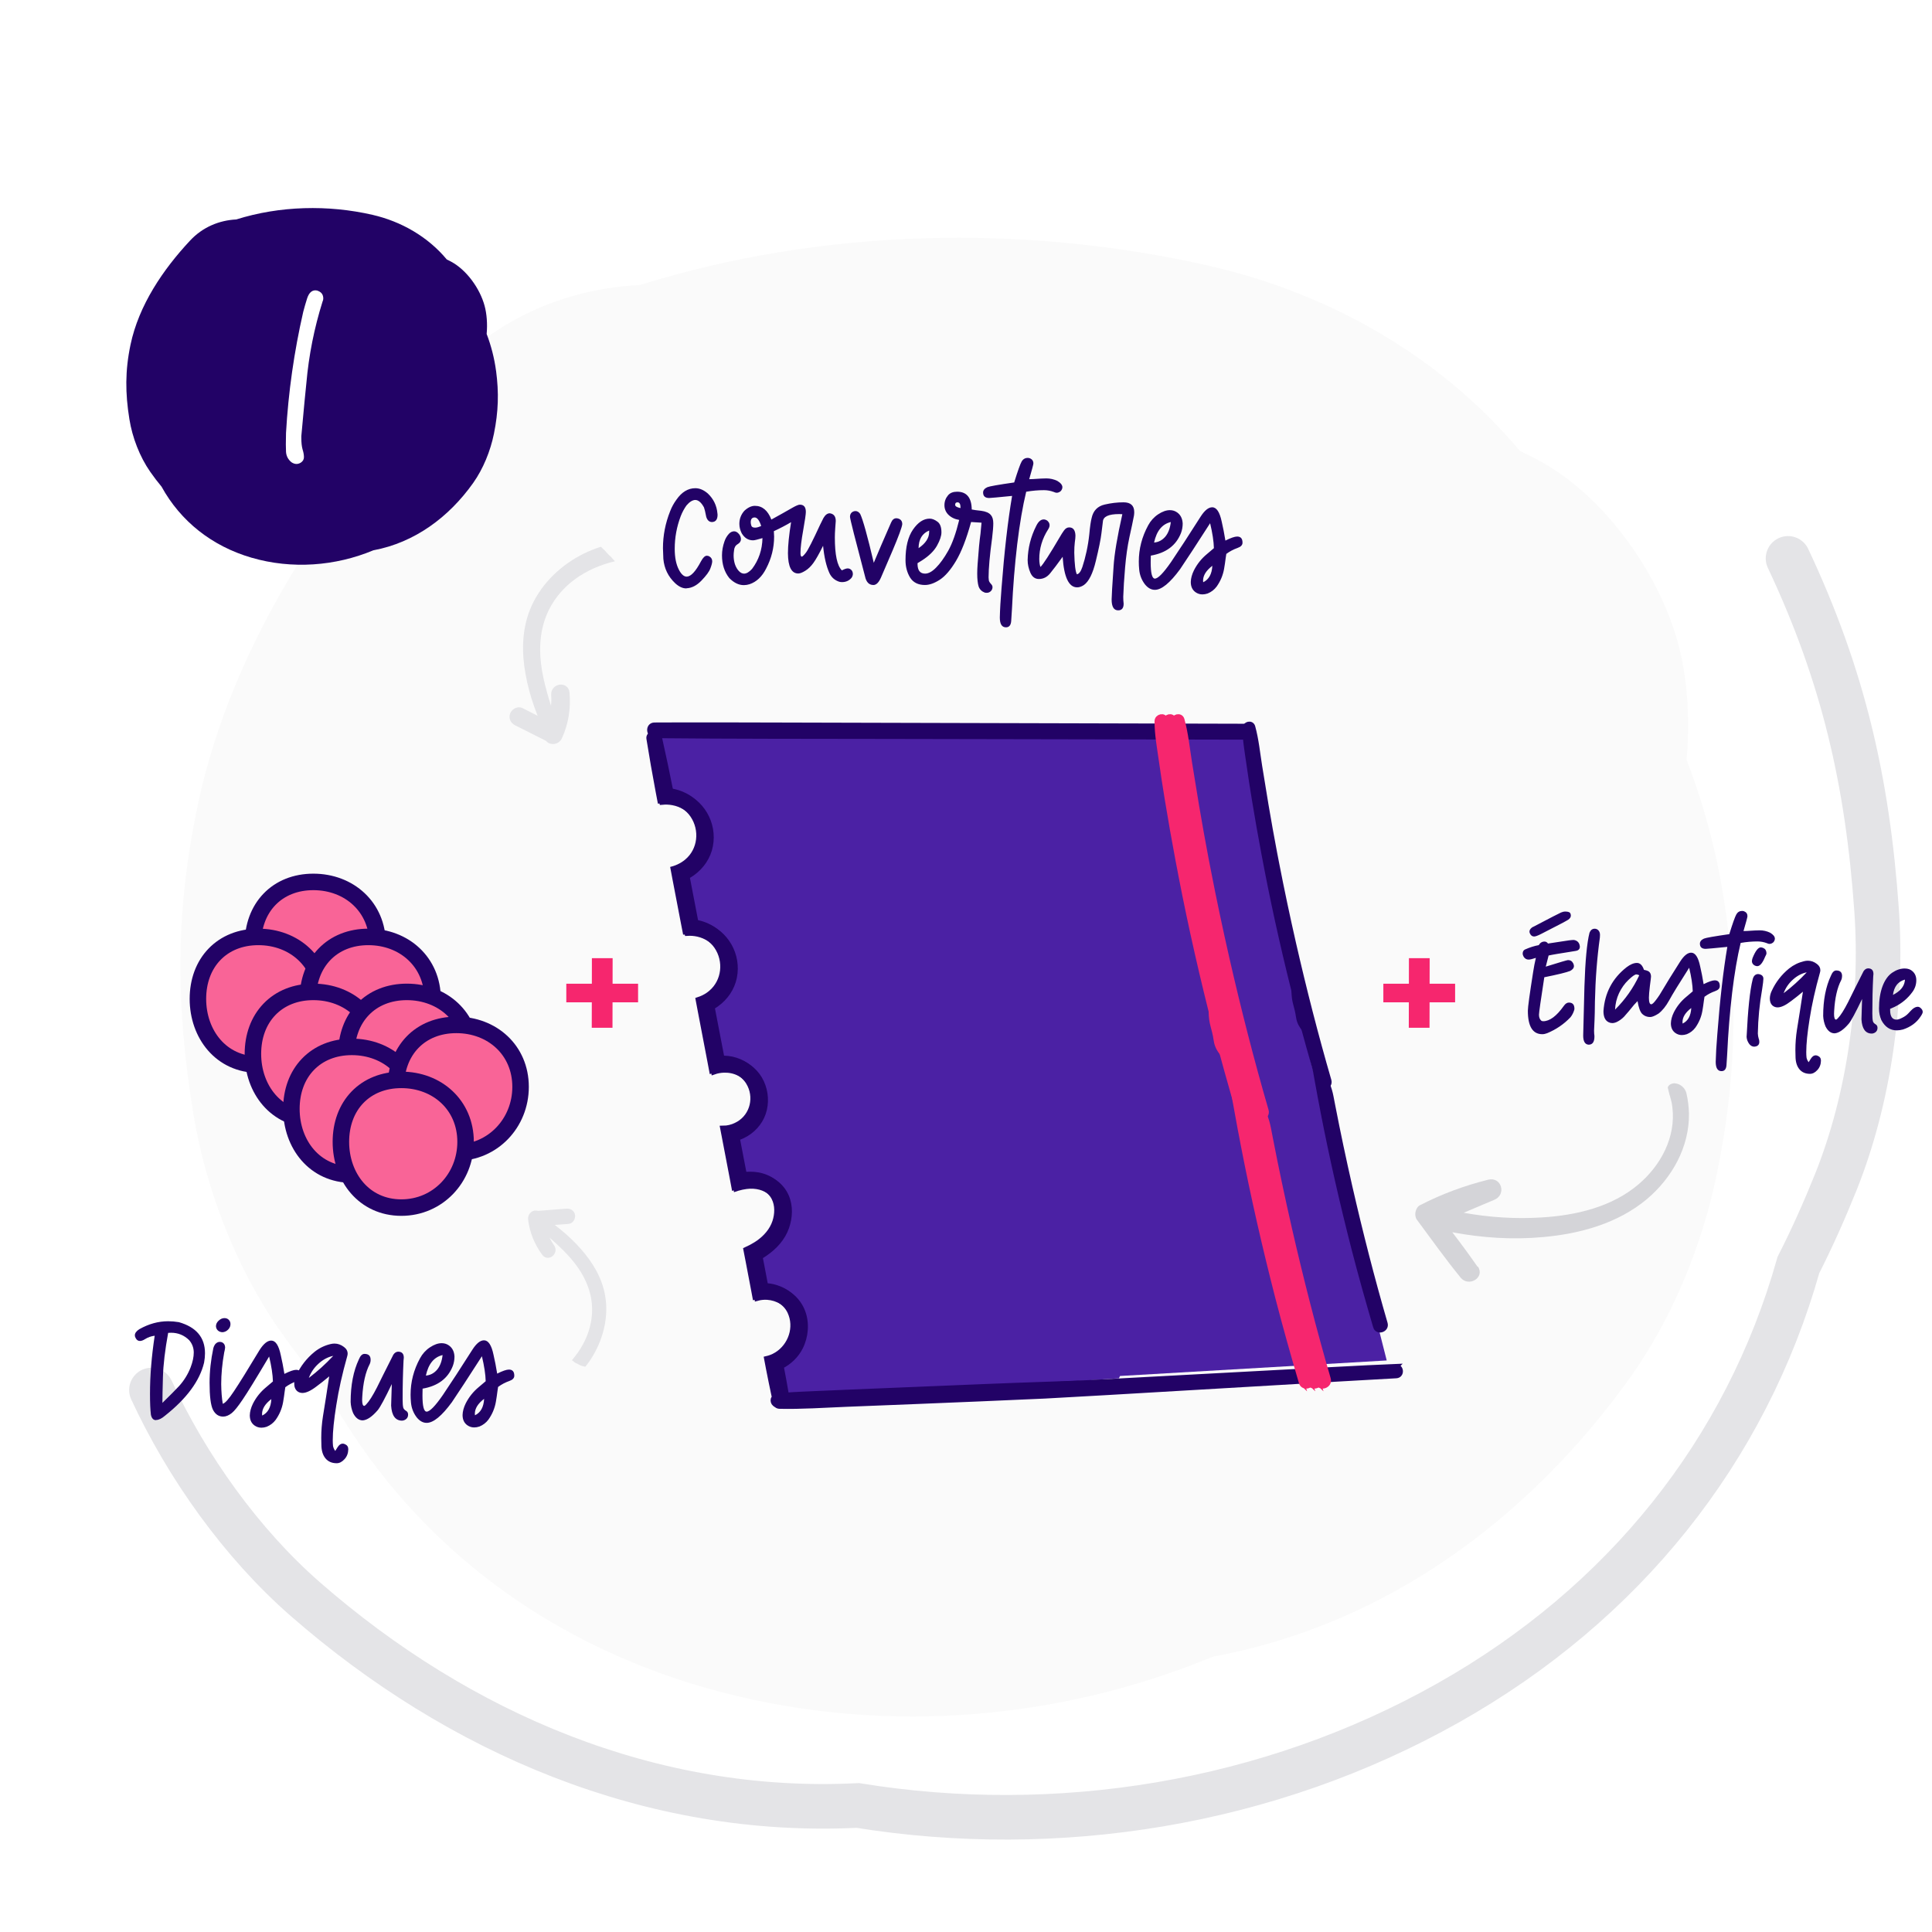
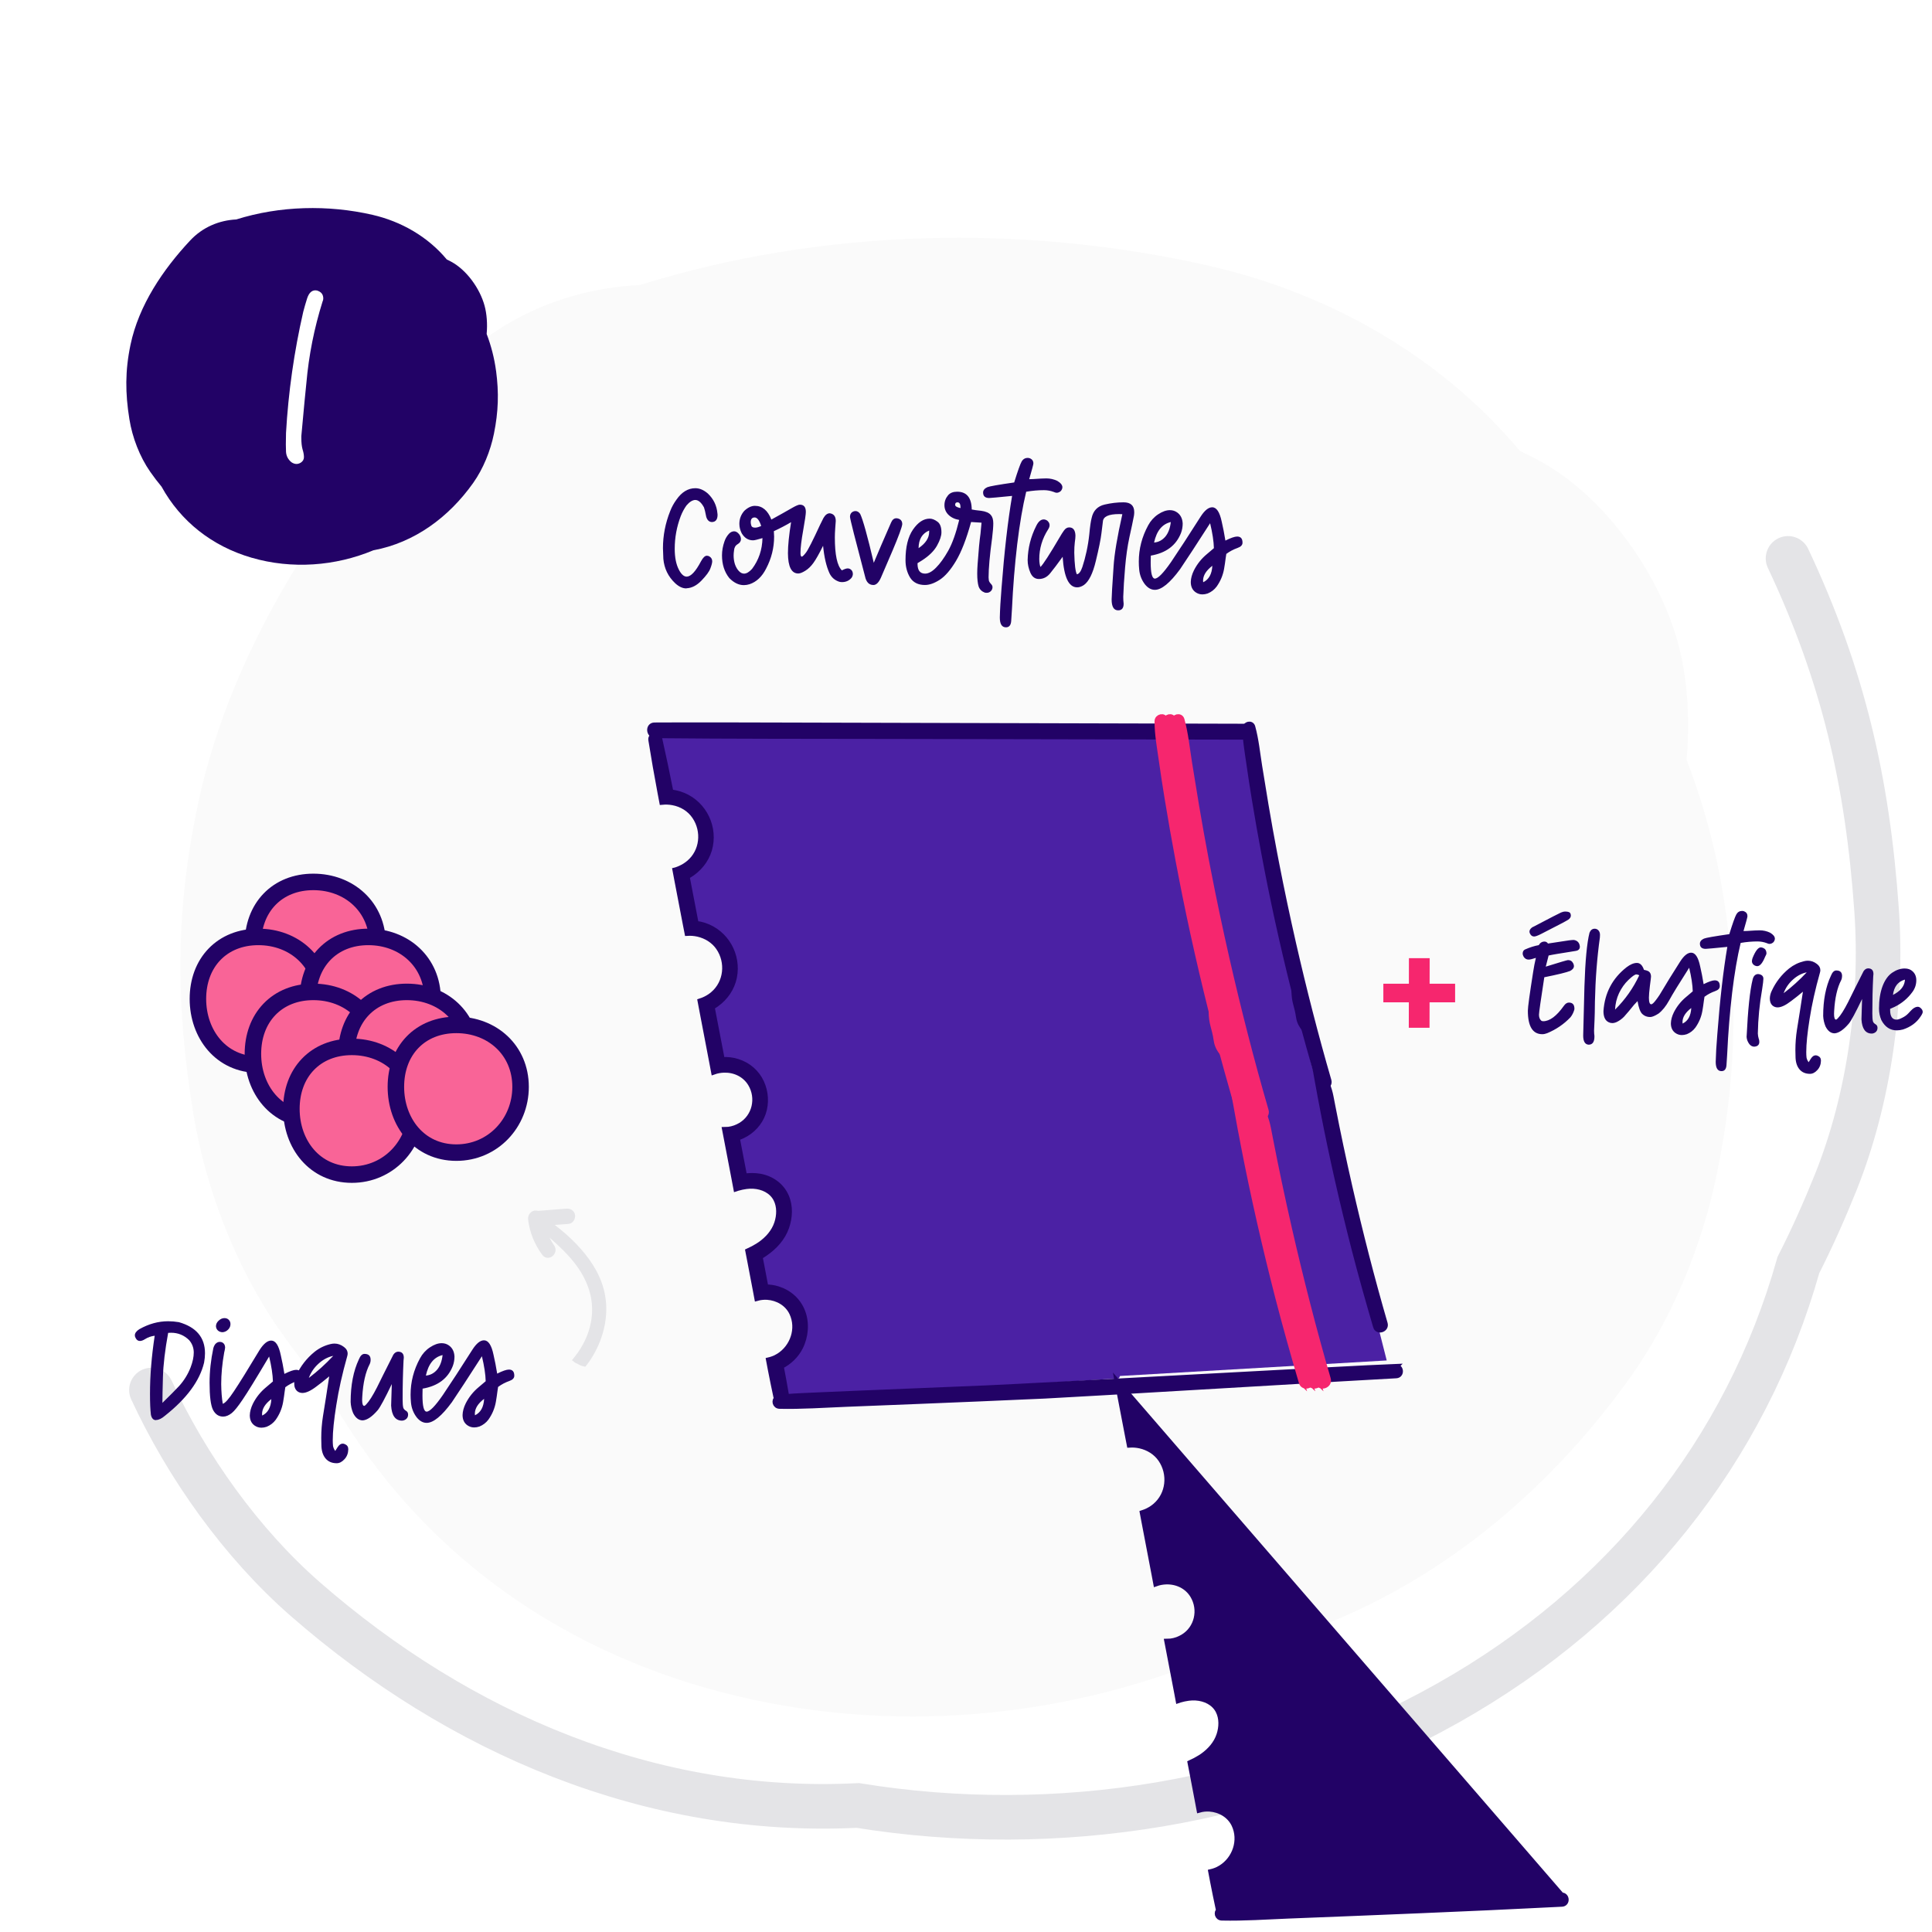
<svg xmlns="http://www.w3.org/2000/svg" width="260" viewBox="0 0 260 260" height="260" fill="none">
  <filter y="116.094" x="31.445" width="21.96" height="22.368" filterUnits="userSpaceOnUse" color-interpolation-filters="sRGB" id="a">
    <feFlood result="BackgroundImageFix" flood-opacity="0" />
    <feColorMatrix values="0 0 0 0 0 0 0 0 0 0 0 0 0 0 0 0 0 0 127 0" type="matrix" result="hardAlpha" in="SourceAlpha" />
    <feOffset dy=".74" />
    <feGaussianBlur stdDeviation=".74" />
    <feComposite operator="out" in2="hardAlpha" />
    <feColorMatrix values="0 0 0 0 0 0 0 0 0 0 0 0 0 0 0 0 0 0 0.05 0" type="matrix" />
    <feBlend result="effect1_dropShadow_1641_7532" mode="normal" in2="BackgroundImageFix" />
    <feBlend result="shape" mode="normal" in2="effect1_dropShadow_1641_7532" in="SourceGraphic" />
  </filter>
  <filter y="123.496" x="24.046" width="21.96" height="22.368" filterUnits="userSpaceOnUse" color-interpolation-filters="sRGB" id="b">
    <feFlood result="BackgroundImageFix" flood-opacity="0" />
    <feColorMatrix values="0 0 0 0 0 0 0 0 0 0 0 0 0 0 0 0 0 0 127 0" type="matrix" result="hardAlpha" in="SourceAlpha" />
    <feOffset dy=".74" />
    <feGaussianBlur stdDeviation=".74" />
    <feComposite operator="out" in2="hardAlpha" />
    <feColorMatrix values="0 0 0 0 0 0 0 0 0 0 0 0 0 0 0 0 0 0 0.05 0" type="matrix" />
    <feBlend result="effect1_dropShadow_1641_7532" mode="normal" in2="BackgroundImageFix" />
    <feBlend result="shape" mode="normal" in2="effect1_dropShadow_1641_7532" in="SourceGraphic" />
  </filter>
  <filter y="123.496" x="38.845" width="21.96" height="22.368" filterUnits="userSpaceOnUse" color-interpolation-filters="sRGB" id="c">
    <feFlood result="BackgroundImageFix" flood-opacity="0" />
    <feColorMatrix values="0 0 0 0 0 0 0 0 0 0 0 0 0 0 0 0 0 0 127 0" type="matrix" result="hardAlpha" in="SourceAlpha" />
    <feOffset dy=".74" />
    <feGaussianBlur stdDeviation=".74" />
    <feComposite operator="out" in2="hardAlpha" />
    <feColorMatrix values="0 0 0 0 0 0 0 0 0 0 0 0 0 0 0 0 0 0 0.05 0" type="matrix" />
    <feBlend result="effect1_dropShadow_1641_7532" mode="normal" in2="BackgroundImageFix" />
    <feBlend result="shape" mode="normal" in2="effect1_dropShadow_1641_7532" in="SourceGraphic" />
  </filter>
  <filter y="130.895" x="31.445" width="21.96" height="22.368" filterUnits="userSpaceOnUse" color-interpolation-filters="sRGB" id="d">
    <feFlood result="BackgroundImageFix" flood-opacity="0" />
    <feColorMatrix values="0 0 0 0 0 0 0 0 0 0 0 0 0 0 0 0 0 0 127 0" type="matrix" result="hardAlpha" in="SourceAlpha" />
    <feOffset dy=".74" />
    <feGaussianBlur stdDeviation=".74" />
    <feComposite operator="out" in2="hardAlpha" />
    <feColorMatrix values="0 0 0 0 0 0 0 0 0 0 0 0 0 0 0 0 0 0 0.05 0" type="matrix" />
    <feBlend result="effect1_dropShadow_1641_7532" mode="normal" in2="BackgroundImageFix" />
    <feBlend result="shape" mode="normal" in2="effect1_dropShadow_1641_7532" in="SourceGraphic" />
  </filter>
  <filter y="130.895" x="44.025" width="21.96" height="22.368" filterUnits="userSpaceOnUse" color-interpolation-filters="sRGB" id="e">
    <feFlood result="BackgroundImageFix" flood-opacity="0" />
    <feColorMatrix values="0 0 0 0 0 0 0 0 0 0 0 0 0 0 0 0 0 0 127 0" type="matrix" result="hardAlpha" in="SourceAlpha" />
    <feOffset dy=".74" />
    <feGaussianBlur stdDeviation=".74" />
    <feComposite operator="out" in2="hardAlpha" />
    <feColorMatrix values="0 0 0 0 0 0 0 0 0 0 0 0 0 0 0 0 0 0 0.05 0" type="matrix" />
    <feBlend result="effect1_dropShadow_1641_7532" mode="normal" in2="BackgroundImageFix" />
    <feBlend result="shape" mode="normal" in2="effect1_dropShadow_1641_7532" in="SourceGraphic" />
  </filter>
  <filter y="138.295" x="36.625" width="21.96" height="22.368" filterUnits="userSpaceOnUse" color-interpolation-filters="sRGB" id="f">
    <feFlood result="BackgroundImageFix" flood-opacity="0" />
    <feColorMatrix values="0 0 0 0 0 0 0 0 0 0 0 0 0 0 0 0 0 0 127 0" type="matrix" result="hardAlpha" in="SourceAlpha" />
    <feOffset dy=".74" />
    <feGaussianBlur stdDeviation=".74" />
    <feComposite operator="out" in2="hardAlpha" />
    <feColorMatrix values="0 0 0 0 0 0 0 0 0 0 0 0 0 0 0 0 0 0 0.05 0" type="matrix" />
    <feBlend result="effect1_dropShadow_1641_7532" mode="normal" in2="BackgroundImageFix" />
    <feBlend result="shape" mode="normal" in2="effect1_dropShadow_1641_7532" in="SourceGraphic" />
  </filter>
  <filter y="135.336" x="50.685" width="21.96" height="22.368" filterUnits="userSpaceOnUse" color-interpolation-filters="sRGB" id="g">
    <feFlood result="BackgroundImageFix" flood-opacity="0" />
    <feColorMatrix values="0 0 0 0 0 0 0 0 0 0 0 0 0 0 0 0 0 0 127 0" type="matrix" result="hardAlpha" in="SourceAlpha" />
    <feOffset dy=".74" />
    <feGaussianBlur stdDeviation=".74" />
    <feComposite operator="out" in2="hardAlpha" />
    <feColorMatrix values="0 0 0 0 0 0 0 0 0 0 0 0 0 0 0 0 0 0 0.05 0" type="matrix" />
    <feBlend result="effect1_dropShadow_1641_7532" mode="normal" in2="BackgroundImageFix" />
    <feBlend result="shape" mode="normal" in2="effect1_dropShadow_1641_7532" in="SourceGraphic" />
  </filter>
  <filter y="142.735" x="43.286" width="21.96" height="22.368" filterUnits="userSpaceOnUse" color-interpolation-filters="sRGB" id="h">
    <feFlood result="BackgroundImageFix" flood-opacity="0" />
    <feColorMatrix values="0 0 0 0 0 0 0 0 0 0 0 0 0 0 0 0 0 0 127 0" type="matrix" result="hardAlpha" in="SourceAlpha" />
    <feOffset dy=".74" />
    <feGaussianBlur stdDeviation=".74" />
    <feComposite operator="out" in2="hardAlpha" />
    <feColorMatrix values="0 0 0 0 0 0 0 0 0 0 0 0 0 0 0 0 0 0 0.05 0" type="matrix" />
    <feBlend result="effect1_dropShadow_1641_7532" mode="normal" in2="BackgroundImageFix" />
    <feBlend result="shape" mode="normal" in2="effect1_dropShadow_1641_7532" in="SourceGraphic" />
  </filter>
  <clipPath id="i">
    <path d="m0 0h260v260h-260z" />
  </clipPath>
  <clipPath id="j">
-     <path transform="matrix(.696 .718 -.718 .696 72.737 65.185)" d="m0 0h34.098v25.686h-34.098z" />
-   </clipPath>
+     </clipPath>
  <clipPath id="k">
    <path transform="matrix(-.38 .925 -.925 -.38 233.089 143.29)" d="m0 0h44.203v33.791h-44.203z" />
  </clipPath>
  <clipPath id="l">
    <rect y="162.219" x="70" width="17.76" transform="matrix(.958 -.288 .288 .958 -43.732 27.015)" rx="3.7" height="23.68" />
  </clipPath>
  <g clip-path="url(#i)">
    <path stroke-width="6" stroke-linecap="round" stroke="#e4e4e7" d="m240.625 75.144c7.435 15.784 10.7 30.045 11.914 47.287.855 12.108-.987 25.458-5.511 36.719-1.534 3.815-3.188 7.514-5.006 11.087-7.063 25.053-23.53 45.607-47.095 58.907-24.227 13.672-52.686 18.162-79.5 13.827-27.784 1.391-53.669-9.719-74.326-27.755-8.607-7.513-15.928-17.806-20.723-28.151" />
    <path fill="#fafafa" d="m232.252 122.824c-.962-7.142-2.767-14.02-5.279-20.59.519-5.6.059-11.284-1.167-15.733-2.631-9.571-10.03-19.951-18.946-24.664-.758-.401-1.532-.784-2.316-1.151-10.652-12.707-25.613-21.221-41.826-24.911-24.897-5.668-52.069-5.071-76.6 2.582-9.537.469-18.835 4.202-25.971 11.778-15.208 16.142-28.849 36.059-33.515 58.123-3.074 14.548-2.989 27.016-.622 41.555 1.66 10.21 5.799 20.923 11.751 29.377 2.018 2.864 4.113 5.608 6.318 8.216 10.754 19.397 28.423 33.221 50.554 39.638 22.753 6.596 47.215 4.747 68.588-4.099 23.297-4.287 42.575-18.571 56.165-37.576 5.662-7.917 9.716-17.888 11.665-27.408 2.529-12.349 2.853-22.9 1.218-35.138z" />
    <path fill-rule="evenodd" fill="#4b21a4" d="m174.983 137.264c.709.012 1.183.096 1.183.096h.015l-8.303-39.153-80.386.081 1.784 8.517s5.21.933 5.38 4.744c.163 3.818-3.308 5.72-3.308 5.72l1.569 7.415s4.41.333 4.914 4.277c.472 3.638-.939 4.571-1.828 5.159-.073.048-.143.095-.207.139-.851.592-1.273.763-1.273.763l1.909 8.095s5.55.378 5.676 4.529c.114 3.556-3.073 4.473-3.91 4.714-.14.041-.215.062-.197.074.126.089 1.398 6.231 1.398 6.231s5.721-1.147 5.802 4.025c.081 5.165-3.9 5.676-3.9 5.676l.932 5.173s4.744.385 4.914 4.196-3.049 5.379-3.049 5.379l1.103 5.299 45.384-2.923.139-.316 35.896-2.091z" clip-rule="evenodd" />
    <g stroke-width=".74">
      <path stroke="#220266" fill="#220266" d="m185.154 178.525c-1.006-3.434-1.976-6.875-2.871-10.338-1.584-6.164-3.004-12.373-4.211-18.619-.044-.236-.089-.473-.133-.71-.081-.422-.163-.844-.244-1.265-.466-2.465-.895-4.929-1.302-7.4-.259-1.577-1.392-1.783-1.614-3.359-.222-1.569-.607-1.924-.607-3.515 0-.547.822-.755.977-.185.474 1.71.733 2.279 1.014 4.026.281 1.761.54 2.353.836 4.114.37 2.168 1.673 4.143 2.087 6.304.082.422.163.843.244 1.258.703 3.633 1.473 7.259 2.294 10.87 1.414 6.179 2.982 12.321 4.751 18.412.229.799-.999 1.198-1.228.399z" />
      <path stroke="#220266" fill="#220266" d="m167.656 97.769c-10.39-.022-20.772-.052-31.161-.081-10.331-.03-20.661-.052-30.992-.081-5.809-.015-11.617-.037-17.419-.007-.881 0-.799 1.354.081 1.369 10.39.104 20.779.082 31.162.104 10.33.022 20.66.037 30.991.059 5.809.007 11.618.022 17.427.037.903 0 .821-1.399-.082-1.406z" />
      <path stroke="#220266" fill="#220266" d="m177.587 145.832c-1.006-3.434-1.976-6.875-2.871-10.338-1.584-6.164-3.004-12.373-4.211-18.618-.044-.237-.089-.474-.133-.711-.081-.422-.163-.843-.244-1.265-.466-2.464-.895-4.929-1.302-7.4-.259-1.576-.504-3.16-.726-4.736-.222-1.569-.518-3.167-.518-4.758 0-.548.822-.755.977-.185.474 1.709.644 3.522.925 5.268.281 1.762.57 3.53.866 5.291.37 2.169.755 4.344 1.169 6.505.082.422.163.844.244 1.258.703 3.633 1.473 7.259 2.294 10.871 1.414 6.179 2.982 12.321 4.751 18.411.229.799-.999 1.199-1.228.399z" />
-       <path stroke="#220266" fill="#220266" d="m150.385 185.984c-5.957.222-11.922.4-17.879.644-5.927.237-11.862.481-17.789.733-1.673.066-3.338.133-5.01.214-1.399.067-2.805.111-4.203.23.037-.089.044-.193.029-.304-.214-1.28-.451-2.553-.695-3.826 1.11-.555 2.042-1.435 2.604-2.56.726-1.443.881-3.241.296-4.765-.577-1.503-1.783-2.576-3.307-3.057-.54-.17-1.095-.251-1.65-.251-.178-.947-.363-1.895-.541-2.842-.081-.422-.162-.836-.244-1.258.252-.14.489-.296.718-.459 1.265-.865 2.331-2.027 2.849-3.485.473-1.339.555-2.879-.037-4.203-.644-1.451-1.991-2.391-3.537-2.657-.696-.118-1.392-.111-2.072-.015-.326-1.724-.658-3.448-.992-5.172.259-.082.51-.185.762-.304 1.28-.614 2.279-1.68 2.746-3.019.458-1.339.362-2.849-.23-4.136-.629-1.369-1.776-2.346-3.204-2.798-.659-.214-1.384-.296-2.087-.244-.459-2.375-.91-4.743-1.369-7.119.215-.111.414-.244.614-.384 1.206-.866 2.087-2.139 2.383-3.604.607-2.997-1.117-6.031-4.026-6.978-.363-.119-.733-.2-1.118-.245-.363-1.872-.718-3.752-1.08-5.624-.044-.244-.096-.488-.141-.725.259-.14.51-.296.747-.466 1.214-.881 2.109-2.168 2.391-3.656.585-3.012-1.192-6.06-4.129-6.97-.385-.119-.777-.2-1.177-.237-.481-2.427-.984-4.855-1.532-7.274-.141-.629-1.213-.437-1.117.207.377 2.368.792 4.736 1.236 7.089.081.429.163.858.244 1.288.481-.045.962-.03 1.435.059 1.177.214 2.264.843 2.967 1.887 1.339 1.983 1.066 4.721-.806 6.275-.17.141-.348.266-.533.385-.37.229-.77.414-1.184.547-.037.008-.074.022-.103.03l.252 1.339 1.118 5.831.251 1.288c.474-.03.947.008 1.414.111 1.125.252 2.146.881 2.797 1.828 1.362 1.976 1.088 4.736-.77 6.297-.126.111-.267.208-.4.304-.392.266-.829.473-1.287.621.081.444.17.881.252 1.325.437 2.287.873 4.566 1.31 6.852.081.444.17.881.252 1.325.437-.155.896-.237 1.362-.252 1.406-.044 2.804.57 3.589 1.858 1.162 1.924.592 4.455-1.347 5.602-.237.14-.489.258-.748.355-.289.103-.592.177-.895.214-.148.015-.311.03-.466.03.089.451.178.91.259 1.362.333 1.739.666 3.478.999 5.217.081.444.17.888.252 1.332.067-.023.141-.045.207-.067.377-.111.755-.192 1.147-.244.326-.045.651-.059.984-.037 1.236.074 2.464.644 3.041 1.776.504.984.459 2.197.119 3.226-.392 1.184-1.236 2.131-2.242 2.842-.119.081-.237.163-.363.237-.414.259-.843.481-1.28.68.015.074.029.141.037.215.074.407.155.814.237 1.221.229 1.221.466 2.434.695 3.648.082.414.163.829.237 1.243.452-.126.918-.17 1.384-.14 1.376.096 2.701.843 3.315 2.138.992 2.109.104 4.618-1.783 5.795-.267.17-.555.31-.866.414-.155.052-.311.104-.474.141.082.444.171.88.252 1.324.237 1.199.473 2.39.732 3.582.023.096.06.17.111.237-.399.281-.259 1.021.356 1.035 2.974.067 5.972-.147 8.946-.266 2.983-.118 5.957-.237 8.939-.355 5.928-.237 11.863-.488 17.79-.755 3.367-.148 6.734-.333 10.101-.488.755-.037.688-1.199-.067-1.169z" />
+       <path stroke="#220266" fill="#220266" d="m150.385 185.984l.252 1.339 1.118 5.831.251 1.288c.474-.03.947.008 1.414.111 1.125.252 2.146.881 2.797 1.828 1.362 1.976 1.088 4.736-.77 6.297-.126.111-.267.208-.4.304-.392.266-.829.473-1.287.621.081.444.17.881.252 1.325.437 2.287.873 4.566 1.31 6.852.081.444.17.881.252 1.325.437-.155.896-.237 1.362-.252 1.406-.044 2.804.57 3.589 1.858 1.162 1.924.592 4.455-1.347 5.602-.237.14-.489.258-.748.355-.289.103-.592.177-.895.214-.148.015-.311.03-.466.03.089.451.178.91.259 1.362.333 1.739.666 3.478.999 5.217.081.444.17.888.252 1.332.067-.023.141-.045.207-.067.377-.111.755-.192 1.147-.244.326-.045.651-.059.984-.037 1.236.074 2.464.644 3.041 1.776.504.984.459 2.197.119 3.226-.392 1.184-1.236 2.131-2.242 2.842-.119.081-.237.163-.363.237-.414.259-.843.481-1.28.68.015.074.029.141.037.215.074.407.155.814.237 1.221.229 1.221.466 2.434.695 3.648.082.414.163.829.237 1.243.452-.126.918-.17 1.384-.14 1.376.096 2.701.843 3.315 2.138.992 2.109.104 4.618-1.783 5.795-.267.17-.555.31-.866.414-.155.052-.311.104-.474.141.082.444.171.88.252 1.324.237 1.199.473 2.39.732 3.582.023.096.06.17.111.237-.399.281-.259 1.021.356 1.035 2.974.067 5.972-.147 8.946-.266 2.983-.118 5.957-.237 8.939-.355 5.928-.237 11.863-.488 17.79-.755 3.367-.148 6.734-.333 10.101-.488.755-.037.688-1.199-.067-1.169z" />
      <path stroke="#220266" fill="#220266" d="m187.85 183.922c-5.957.222-49.128 2.642-55.085 2.886-5.927.237-11.862.481-17.789.733-1.673.067-3.338.133-5.01.215-1.399.066-2.805.111-4.204.229.037-.089.045-.192.03-.303-.215-1.281-.451-2.553-.696-3.826 1.11-.555 2.043-1.436 2.605-2.561.725-1.443.881-3.241.296-4.765-.577-1.502-1.783-2.575-3.307-3.056-.541-.171-1.096-.252-1.651-.252-.177-.947-.362-1.894-.54-2.842-.081-.421-.163-.836-.244-1.258.252-.14.489-.296.718-.458 1.265-.866 2.331-2.028 2.849-3.486.473-1.339.555-2.878-.037-4.203-.644-1.45-1.991-2.39-3.538-2.657-.695-.118-1.391-.111-2.071-.014-.326-1.725-.659-3.449-.992-5.173.259-.081.51-.185.762-.303 1.28-.615 2.279-1.68 2.745-3.02.459-1.339.363-2.849-.229-4.136-.629-1.369-1.776-2.346-3.204-2.797-.659-.215-1.384-.296-2.087-.245-.459-2.375-.91-4.743-1.369-7.118.215-.111.414-.245.614-.385 1.206-.866 2.087-2.139 2.383-3.604.607-2.997-1.117-6.031-4.026-6.978-.363-.119-.733-.2-1.118-.244-.363-1.873-.718-3.752-1.08-5.624-.044-.245-.096-.489-.141-.726.259-.14.51-.296.747-.466 1.214-.88 2.109-2.168 2.39-3.655.585-3.012-1.191-6.061-4.129-6.971-.385-.119-.777-.2-1.177-.237-.481-2.427-.984-4.854-1.532-7.274-.141-.629-1.213-.437-1.117.207.377 2.368.792 4.736 1.236 7.089.081.429.163.859.244 1.288.481-.045.962-.03 1.436.059 1.177.215 2.264.844 2.967 1.887 1.339 1.983 1.066 4.721-.806 6.275-.17.141-.348.267-.533.385-.37.229-.77.414-1.184.548-.037.007-.074.022-.103.029l.252 1.34 1.118 5.831.252 1.287c.474-.029.947.008 1.413.111 1.125.252 2.146.881 2.797 1.828 1.362 1.976 1.088 4.736-.77 6.298-.126.111-.266.207-.4.303-.392.266-.829.474-1.287.622.081.444.17.88.252 1.324.437 2.287.873 4.566 1.31 6.853.081.444.17.88.252 1.324.437-.155.896-.237 1.362-.251 1.406-.045 2.804.569 3.589 1.857 1.161 1.924.592 4.455-1.347 5.602-.237.14-.488.259-.748.355-.289.104-.592.178-.895.215-.148.014-.311.029-.466.029.089.452.178.91.259 1.362.333 1.739.666 3.478.999 5.217.081.444.17.888.252 1.332.067-.022.141-.045.207-.067.377-.111.755-.192 1.147-.244.325-.044.651-.059.984-.037 1.236.074 2.464.644 3.041 1.776.504.984.459 2.198.119 3.226-.392 1.184-1.236 2.132-2.243 2.842-.118.081-.236.163-.362.237-.414.259-.844.481-1.28.681.015.074.029.14.037.214.074.407.155.814.236 1.221.23 1.221.467 2.435.696 3.648.082.415.163.829.237 1.244.451-.126.918-.171 1.384-.141 1.376.096 2.701.844 3.315 2.139.992 2.109.104 4.617-1.783 5.794-.267.17-.555.311-.866.414-.156.052-.311.104-.474.141.081.444.171.88.252 1.324.237 1.199.473 2.391.732 3.582.023.096.059.17.111.237-.399.281-.259 1.021.355 1.036 2.975.066 5.972-.148 8.947-.267 2.982-.118 5.957-.236 8.939-.355 5.928-.237 11.862-.488 17.79-.755 3.367-.148 43.941-2.575 47.308-2.731.755-.037.688-1.199-.067-1.169z" />
      <g stroke="#f6266e" fill="#f6266e">
        <path d="m177.37 186.027c-1.112-3.794-2.183-7.596-3.173-11.423-1.75-6.81-3.319-13.67-4.652-20.571-.049-.262-.098-.524-.147-.785-.09-.466-.18-.932-.27-1.398-.515-2.723-.989-5.446-1.439-8.177-.286-1.741-1.537-1.969-1.783-3.71-.245-1.734-.67-2.126-.67-3.884 0-.605.907-.834 1.079-.205.523 1.889.81 2.519 1.12 4.448.311 1.946.597 2.6.924 4.546.409 2.396 1.848 4.578 2.306 6.965.09.466.18.932.27 1.39.776 4.015 1.627 8.021 2.534 12.011 1.562 6.828 3.295 13.614 5.25 20.343.253.883-1.104 1.325-1.357.442z" />
        <path d="m176.265 186.027c-1.112-3.794-2.183-7.596-3.173-11.423-1.749-6.81-3.319-13.67-4.652-20.571-.049-.262-.098-.524-.147-.785-.09-.466-.18-.932-.27-1.398-.515-2.723-.989-5.446-1.439-8.177-.286-1.741-1.537-1.969-1.783-3.71-.245-1.734-.67-2.126-.67-3.884 0-.605.908-.834 1.079-.205.524 1.889.81 2.519 1.121 4.448.31 1.946.596 2.6.923 4.546.409 2.396 1.848 4.578 2.306 6.965.09.466.18.932.27 1.39.777 4.015 1.627 8.021 2.535 12.011 1.561 6.828 3.295 13.614 5.249 20.343.253.883-1.104 1.325-1.357.442z" />
        <path d="m175.16 186.027c-1.112-3.794-2.183-7.596-3.173-11.423-1.749-6.81-3.319-13.67-4.652-20.571-.049-.262-.098-.524-.147-.785-.09-.466-.18-.932-.27-1.398-.515-2.723-.989-5.446-1.439-8.177-.286-1.741-1.537-1.969-1.782-3.71-.246-1.734-.671-2.126-.671-3.884 0-.605.908-.834 1.079-.205.524 1.889.81 2.519 1.121 4.448.31 1.946.596 2.6.923 4.546.409 2.396 1.849 4.578 2.306 6.965.09.466.18.932.27 1.39.777 4.015 1.627 8.021 2.535 12.011 1.561 6.828 3.295 13.614 5.249 20.343.253.883-1.104 1.325-1.357.442z" />
        <path d="m169.009 149.904c-1.112-3.794-2.183-7.596-3.173-11.422-1.749-6.811-3.319-13.671-4.652-20.572-.049-.261-.098-.523-.147-.785-.09-.466-.18-.932-.27-1.398-.515-2.723-.989-5.445-1.439-8.176-.286-1.742-.556-3.491-.801-5.233-.246-1.733-.573-3.499-.573-5.257 0-.605.908-.834 1.08-.204.523 1.889.711 3.892 1.022 5.822.311 1.946.629 3.9.956 5.846.409 2.395.834 4.799 1.292 7.187.09.466.18.932.27 1.39.777 4.014 1.627 8.021 2.535 12.011 1.561 6.827 3.295 13.613 5.249 20.342.253.884-1.104 1.325-1.357.442z" />
        <path d="m167.904 149.904c-1.112-3.794-2.183-7.596-3.173-11.422-1.749-6.811-3.319-13.671-4.652-20.572-.049-.261-.098-.523-.147-.785-.09-.466-.18-.932-.27-1.398-.515-2.723-.989-5.445-1.439-8.176-.286-1.742-.556-3.491-.801-5.233-.245-1.733-.573-3.499-.573-5.257 0-.605.908-.834 1.08-.204.523 1.889.711 3.892 1.022 5.822.311 1.946.629 3.9.956 5.846.409 2.395.835 4.799 1.292 7.187.09.466.18.932.27 1.39.777 4.014 1.627 8.021 2.535 12.011 1.561 6.827 3.295 13.613 5.249 20.342.253.884-1.104 1.325-1.357.442z" />
        <path d="m166.799 149.904c-1.112-3.794-2.183-7.596-3.172-11.422-1.75-6.811-3.32-13.671-4.653-20.572-.049-.261-.098-.523-.147-.785-.09-.466-.18-.932-.27-1.398-.515-2.723-.989-5.445-1.439-8.176-.286-1.742-.556-3.491-.801-5.233-.245-1.733-.573-3.499-.573-5.257 0-.605.908-.834 1.08-.204.523 1.889.711 3.892 1.022 5.822.311 1.946.63 3.9.957 5.846.408 2.395.834 4.799 1.292 7.187.089.466.179.932.269 1.39.777 4.014 1.627 8.021 2.535 12.011 1.561 6.827 3.295 13.613 5.249 20.342.253.884-1.104 1.325-1.357.442z" />
      </g>
    </g>
    <g filter="url(#a)">
      <path stroke-width="2.22" stroke="#220266" fill="#f96497" d="m42.171 135.132c4.925 0 8.645-4 8.645-8.848 0-4.947-3.82-8.34-8.645-8.34-2.403 0-4.461.838-5.916 2.354-1.451 1.511-2.219 3.609-2.219 5.986 0 4.74 3.112 8.848 8.136 8.848z" />
    </g>
    <g filter="url(#b)">
      <path stroke-width="2.22" stroke="#220266" fill="#f96497" d="m34.771 142.533c4.925 0 8.645-4 8.645-8.848 0-4.947-3.82-8.339-8.645-8.339-2.403 0-4.461.837-5.916 2.353-1.451 1.511-2.22 3.609-2.22 5.986 0 4.74 3.112 8.848 8.136 8.848z" />
    </g>
    <g filter="url(#c)">
      <path stroke-width="2.22" stroke="#220266" fill="#f96497" d="m49.571 142.533c4.925 0 8.645-4 8.645-8.848 0-4.947-3.82-8.339-8.645-8.339-2.403 0-4.461.837-5.916 2.353-1.451 1.511-2.219 3.609-2.219 5.986 0 4.74 3.112 8.848 8.136 8.848z" />
    </g>
    <g filter="url(#d)">
      <path stroke-width="2.22" stroke="#220266" fill="#f96497" d="m42.171 149.933c4.925 0 8.645-4 8.645-8.848 0-4.947-3.82-8.34-8.645-8.34-2.403 0-4.461.838-5.916 2.354-1.451 1.511-2.219 3.609-2.219 5.986 0 4.74 3.112 8.848 8.136 8.848z" />
    </g>
    <g filter="url(#e)">
      <path stroke-width="2.22" stroke="#220266" fill="#f96497" d="m54.751 149.933c4.925 0 8.645-4 8.645-8.848 0-4.947-3.82-8.34-8.645-8.34-2.403 0-4.461.838-5.916 2.354-1.451 1.511-2.219 3.609-2.219 5.986 0 4.74 3.112 8.848 8.136 8.848z" />
    </g>
    <g filter="url(#f)">
      <path stroke-width="2.22" stroke="#220266" fill="#f96497" d="m47.351 157.333c4.925 0 8.645-4.001 8.645-8.848 0-4.947-3.82-8.34-8.645-8.34-2.403 0-4.461.837-5.916 2.354-1.451 1.511-2.22 3.609-2.22 5.986 0 4.74 3.112 8.848 8.136 8.848z" />
    </g>
    <g filter="url(#g)">
      <path stroke-width="2.22" stroke="#220266" fill="#f96497" d="m61.411 154.374c4.925 0 8.645-4.001 8.645-8.849 0-4.947-3.82-8.339-8.645-8.339-2.403 0-4.461.837-5.916 2.353-1.451 1.511-2.219 3.609-2.219 5.986 0 4.74 3.112 8.849 8.136 8.849z" />
    </g>
    <g filter="url(#h)">
-       <path stroke-width="2.22" stroke="#220266" fill="#f96497" d="m54.011 161.773c4.925 0 8.645-4.001 8.645-8.849 0-4.947-3.82-8.339-8.645-8.339-2.403 0-4.461.837-5.916 2.353-1.451 1.511-2.219 3.609-2.219 5.986 0 4.74 3.112 8.849 8.136 8.849z" />
-     </g>
-     <path fill="#f6266e" d="m76.211 134.888v-2.501h9.659v2.501zm3.425 3.424.019-9.369h2.79l-.019 9.369z" />
+       </g>
    <path fill="#f6266e" d="m186.164 134.888v-2.501h9.659v2.501zm3.425 3.424.019-9.369h2.79l-.019 9.369z" />
    <path fill="#220266" d="m21.03 191.096-.053.017c-.34 0-.562-.24-.668-.72-.082-.657-.123-1.6-.123-2.831 0-2.437.211-5.039.633-7.804-.48.058-.914.211-1.301.457-.258.164-.486.246-.686.246-.246 0-.433-.123-.562-.369-.082-.129-.123-.258-.123-.387 0-.293.199-.568.598-.826 1.266-.715 2.561-1.072 3.885-1.072.469 0 .949.041 1.441.123 2.344.668 3.516 2.062 3.516 4.183 0 .399-.041.821-.123 1.266-.586 2.449-2.338 4.828-5.256 7.137-.433.375-.826.568-1.178.58zm.826-2.303c1.031-1.008 1.775-1.758 2.232-2.25.68-.75 1.201-1.594 1.565-2.531.281-.739.422-1.401.422-1.987 0-.632-.205-1.189-.615-1.67-.68-.667-1.494-1.001-2.443-1.001l-.387.017c-.422 2.309-.656 4.289-.703 5.941-.047 1.641-.07 2.801-.07 3.481zm13.43 1.705c.762-.363 1.172-1.102 1.23-2.215-.832.633-1.248 1.301-1.248 2.004zm-5.326-11.215c-.246 0-.457-.076-.633-.228-.164-.153-.252-.346-.264-.58 0-.27.117-.516.352-.739.246-.234.51-.351.791-.351.234 0 .428.076.58.228.152.153.229.346.229.58 0 .282-.105.528-.316.739-.211.211-.457.328-.738.351zm1.547 7.91c.715-1.066 1.857-2.906 3.428-5.519.539-.844 1.061-1.266 1.565-1.266.586 0 1.014.651 1.283 1.951.176.75.34 1.594.492 2.532.727-.364 1.254-.545 1.582-.545.48 0 .721.275.721.826 0 .316-.217.551-.65.703-.562.199-1.072.469-1.529.809l-.088.58c-.059.48-.129.955-.211 1.424-.152.867-.486 1.664-1.002 2.39-.316.422-.721.733-1.213.932-.246.082-.48.123-.703.123-.34 0-.65-.1-.932-.299-.422-.305-.633-.762-.633-1.371.012-.492.152-1.014.422-1.565.434-.855 1.02-1.587 1.758-2.197l.932-.791c-.024-.914-.193-2.033-.51-3.357-1.746 2.941-2.936 4.875-3.568 5.801-.621.925-1.107 1.529-1.459 1.81-.399.316-.785.475-1.16.475-.598 0-1.055-.305-1.371-.914-.305-.621-.457-1.834-.457-3.639 0-1.512.17-3.07.51-4.676.047-.176.123-.34.229-.492.188-.223.398-.334.633-.334.27 0 .475.111.615.334.07.129.105.275.105.439-.024.211-.065.428-.123.651-.27 1.5-.404 2.918-.404 4.254.012 1.019.082 1.904.211 2.654.316-.082.826-.656 1.529-1.723zm13.799 9.721c-.656 0-1.166-.228-1.529-.685-.352-.446-.527-1.055-.527-1.829l-.018-.879c0-.972.076-1.945.229-2.917.258-1.571.539-3.364.844-5.379-.644.539-1.207.984-1.688 1.336-.773.597-1.412.896-1.916.896-.258 0-.486-.076-.685-.228-.281-.235-.422-.581-.422-1.038.012-.375.1-.732.264-1.072.574-1.254 1.4-2.32 2.478-3.199.633-.504 1.342-.85 2.127-1.037.188-.047.369-.071.545-.071.457 0 .885.153 1.283.458.328.246.492.544.492.896 0 .105-.018.217-.053.334-.668 2.367-1.16 4.57-1.476 6.609-.316 1.981-.475 3.545-.475 4.694 0 .293.012.551.035.773.035.223.135.451.299.686l.334-.528c.199-.304.422-.457.668-.457.094 0 .193.024.299.071.305.129.457.357.457.685-.012.539-.182.985-.51 1.336-.328.363-.68.545-1.055.545zm-3.744-11.478c1.16-.879 2.256-1.87 3.287-2.971-.727.152-1.389.504-1.986 1.055-.598.539-1.031 1.177-1.301 1.916zm12.551 5.748c-.902 0-1.395-.674-1.476-2.022l.088-2.9c-.926 1.933-1.553 3.099-1.881 3.498-.75.879-1.424 1.342-2.022 1.388-.539 0-.973-.328-1.301-.984-.199-.48-.31-.978-.334-1.494 0-2.25.369-4.16 1.107-5.731.199-.492.451-.738.756-.738.551 0 .826.264.826.791 0 .211-.041.404-.123.58-.562 1.078-.896 2.543-1.002 4.395l-.018.404c0 .551.094.826.281.826.059 0 .146-.064.264-.193.398-.41.885-1.178 1.459-2.303.363-.75 1.096-2.215 2.197-4.394.176-.258.387-.393.633-.405.516 0 .773.27.773.809l-.035.387c-.082 1.629-.123 3.375-.123 5.238 0 .516.029.885.088 1.107.047.164.182.311.404.44.164.105.246.269.246.492 0 .305-.129.533-.387.686-.152.082-.293.123-.422.123zm9.703.914c-.34 0-.65-.1-.932-.299-.422-.305-.633-.762-.633-1.371.012-.492.152-1.014.422-1.565.434-.855 1.02-1.588 1.758-2.197l.932-.791c-.023-.914-.193-2.033-.51-3.357-1.828 2.847-3.176 4.91-4.043 6.187-1.359 1.852-2.49 2.777-3.393 2.777-.492 0-.938-.246-1.336-.738-.445-.586-.703-1.248-.773-1.986-.035-.363-.053-.721-.053-1.072 0-1.711.422-3.34 1.266-4.887.328-.61.773-1.102 1.336-1.477s1.09-.562 1.582-.562c.363 0 .686.099.967.299.469.328.721.826.756 1.494 0 .445-.076.873-.229 1.283-.656 1.676-2.01 2.689-4.061 3.041l-.018.914c0 1.453.188 2.18.562 2.18.422 0 1.149-.744 2.18-2.233 1.055-1.558 2.379-3.592 3.973-6.099.539-.844 1.06-1.266 1.564-1.266.586 0 1.014.65 1.283 1.951.176.75.34 1.594.492 2.531.727-.363 1.254-.544 1.582-.544.48 0 .721.275.721.826 0 .316-.217.551-.65.703-.562.199-1.072.469-1.529.808l-.088.581c-.059.48-.129.955-.211 1.423-.152.868-.486 1.664-1.002 2.391-.316.422-.721.732-1.213.932-.246.082-.48.123-.703.123zm-6.504-6.979c.586-.047 1.084-.305 1.494-.773.41-.481.662-1.143.756-1.987-1.16.27-1.91 1.19-2.25 2.76zm6.609 5.344c.762-.363 1.172-1.102 1.23-2.215-.832.633-1.248 1.301-1.248 2.004z" />
    <g clip-path="url(#j)">
      <path stroke-width=".901" stroke="#e4e4e7" fill="#e4e4e7" d="m69.087 96.155c.15-.374.658-.657 1.042-.455 1.004.506 2.001 1.019 3.011 1.532-.016-.046-.027-.085-.043-.13-.232-.71-.504-1.396-.757-2.088-.498-1.389-.891-2.836-1.156-4.288-.528-2.834-.525-5.789.556-8.508 1.215-3.043 3.625-5.472 6.475-7.027 1.405-.766 2.924-1.295 4.488-1.623-.708-1.3-1.067-2.776-.926-4.287.303-3.269 2.934-5.775 5.389-7.666 2.649-2.039 5.69-3.594 8.899-4.527 1.617-.472 3.271-.795 4.947-.958 1.509-.147 3.205-.218 4.631.383.672.282 1.249.674 1.767 1.19.368.36-.218.881-.605.622-2.302-1.547-5.621-1.01-8.161-.478-2.909.606-5.731 1.702-8.274 3.237-1.278.773-2.485 1.653-3.61 2.639-1.07.926-2.089 1.964-2.801 3.198-1.195 2.061-1.03 4.458.162 6.412 1.12-.15 2.253-.205 3.375-.176 1.568.042 3.139.238 4.663.596.812.195 1.636.512 2.117 1.23.41.612.441 1.392.127 2.057-.7 1.465-2.349 1.712-3.805 1.523-1.628-.205-3.212-.74-4.623-1.583-.906-.545-1.713-1.251-2.379-2.082-4.22.758-8.165 3.02-10.137 6.988-1.145 2.307-1.403 4.921-1.101 7.461.153 1.286.436 2.554.783 3.8.332 1.188.675 2.389 1.151 3.522.291-1.03.406-2.108.336-3.191-.068-1.013 1.474-1.272 1.566-.245.185 2.041-.135 4.096-.998 5.96-.249.547-1.069.684-1.395.166-1.419-.716-2.851-1.433-4.271-2.149-.391-.196-.627-.612-.455-1.042zm19.081-19.594c.68.264 1.389.466 2.103.591.644.115 1.347.214 1.984.022.436-.134.917-.501.947-.997.031-.63-.854-.88-1.332-.998-1.339-.341-2.766-.496-4.148-.559-.84-.037-1.69-.017-2.538.06.845.829 1.886 1.459 2.983 1.895z" />
    </g>
    <g clip-path="url(#k)">
-       <path fill="#d4d4d8" d="m191.097 162.195c2.913-1.512 5.98-2.635 9.173-3.435 1.788-.441 2.498 1.99.844 2.697-1.387.574-2.768 1.182-4.137 1.752 3.446.622 6.972.851 10.496.629 4.617-.277 9.49-1.41 13.08-4.499 2.961-2.533 4.99-6.321 4.51-10.308-.146-1.205-.313-1.231-.622-2.662.036-.331.528-.63.988-.579.736.077 1.351.625 1.526 1.355.199.871.309 1.756.335 2.674.081 4.523-2.28 8.71-5.674 11.567-3.89 3.247-8.954 4.646-13.905 5.087-4.093.389-8.24.118-12.27-.642 1.174 1.523 2.319 3.086 3.41 4.658l.027-.058c1.024 1.493-1.228 2.842-2.317 1.504-2.044-2.517-3.947-5.166-5.882-7.791-.418-.563-.215-1.627.433-1.969z" />
-     </g>
+       </g>
    <g clip-path="url(#l)">
      <path stroke-width=".74" stroke="#e4e4e7" fill="#e4e4e7" d="m77.016 163.575c.054.326-.183.741-.538.763-.921.072-1.839.136-2.767.205.031.026.055.048.086.074.465.399.948.765 1.42 1.144.941.763 1.833 1.612 2.637 2.519 1.576 1.766 2.832 3.842 3.23 6.212.442 2.654-.217 5.385-1.557 7.69-.661 1.135-1.502 2.153-2.461 3.05 1.05.611 1.931 1.495 2.475 2.616 1.179 2.425.397 5.305-.522 7.677-.993 2.559-2.466 4.946-4.323 6.967-.935 1.02-1.959 1.95-3.066 2.778-.997.745-2.158 1.517-3.415 1.701-.593.088-1.164.058-1.748-.084-.412-.096-.222-.711.16-.693 2.275.107 4.378-1.683 5.935-3.138 1.785-1.663 3.3-3.635 4.433-5.794.568-1.087 1.042-2.218 1.412-3.39.357-1.105.631-2.268.606-3.438-.038-1.956-1.174-3.569-2.843-4.434-.722.583-1.495 1.103-2.295 1.56-1.119.638-2.306 1.169-3.528 1.566-.653.209-1.367.337-2.01.037-.549-.255-.902-.79-.964-1.39-.132-1.327.921-2.202 2.024-2.689 1.231-.549 2.57-.848 3.921-.856.868-.003 1.735.149 2.557.449 2.641-2.328 4.449-5.595 4.145-9.221-.177-2.108-1.109-4.053-2.402-5.708-.655-.838-1.393-1.608-2.167-2.335-.738-.693-1.491-1.391-2.307-1.984.234.847.612 1.653 1.122 2.384.478.682-.493 1.52-.995.839-.999-1.355-1.649-2.934-1.835-4.611-.058-.49.459-.935.909-.711 1.302-.101 2.612-.206 3.914-.307.357-.029.701.162.763.538zm-5.061 21.881c-.59.104-1.174.264-1.729.48-.501.194-1.037.423-1.403.829-.249.279-.431.742-.24 1.103.246.456.975.255 1.361.134 1.086-.33 2.154-.829 3.151-1.373.606-.331 1.195-.707 1.757-1.122-.946-.222-1.945-.222-2.901-.061z" />
    </g>
    <g fill="#220266">
      <path d="m92.417 79.165-.07.018c-.492 0-.99-.234-1.494-.703-.938-.891-1.465-1.98-1.582-3.269-.035-.691-.053-1.172-.053-1.441 0-1.699.322-3.357.967-4.975.211-.551.492-1.066.844-1.547.715-1.031 1.564-1.547 2.549-1.547.574 0 1.137.24 1.688.721.762.727 1.189 1.617 1.283 2.672l.018.176c0 .633-.246.961-.738.984-.387 0-.65-.24-.791-.721-.117-.621-.217-1.037-.299-1.248-.363-.668-.756-1.002-1.178-1.002-.375.012-.768.258-1.178.738-.316.445-.574.926-.773 1.441-.539 1.418-.809 2.883-.809 4.395 0 1.172.193 2.121.58 2.848.316.598.662.896 1.037.896.562-.012 1.201-.697 1.916-2.057.27-.504.533-.756.791-.756.117 0 .229.029.334.088.258.152.387.375.387.668 0 .199-.082.516-.246.949-.152.422-.551.967-1.195 1.635-.633.656-1.295 1.002-1.986 1.037zm9.211-8.156c.211 0 .48-.076.808-.229-.246-.762-.539-1.143-.878-1.143-.352 0-.528.217-.528.65 0 .141.03.299.088.475.059.164.229.246.51.246zm4.834-.738c-.692.41-1.465.815-2.32 1.213l.035.721c0 1.512-.358 2.947-1.073 4.307-.55 1.09-1.294 1.793-2.232 2.109-.258.082-.516.123-.773.123-.68 0-1.331-.316-1.952-.949-.656-.82-.984-1.84-.984-3.059 0-.621.111-1.248.334-1.881.129-.387.334-.732.615-1.037.211-.211.44-.316.686-.316.234 0 .457.129.668.387.164.211.246.434.246.668 0 .281-.152.51-.457.685-.293.176-.451.463-.475.861-.035.223-.053.445-.053.668 0 .399.059.785.176 1.16.129.375.305.68.527.914.223.234.457.352.703.352.328 0 .685-.211 1.072-.633.902-1.195 1.371-2.578 1.406-4.148-.668.199-1.09.299-1.265.299-.645 0-1.155-.316-1.53-.949-.211-.422-.316-.844-.316-1.266 0-.668.223-1.254.668-1.758.48-.445.955-.668 1.424-.668.996 0 1.734.615 2.215 1.846 1.007-.551 1.968-1.09 2.882-1.617.457-.258.774-.387.95-.387.539 0 .808.322.808.967 0 .317-.117 1.131-.351 2.443-.246 1.371-.37 2.402-.37 3.094 0 .328.059.492.176.492.094 0 .282-.182.563-.545s.92-1.623 1.916-3.779c.176-.375.322-.668.439-.879.246-.422.528-.633.844-.633.539.07.809.416.809 1.037-.012.258-.036.58-.071.967-.035.48-.052.891-.052 1.23 0 2.356.316 3.838.949 4.447.351-.176.609-.264.773-.264.246 0 .445.111.598.334.07.129.105.264.105.404 0 .176-.058.351-.175.527-.329.387-.756.58-1.284.58-.129 0-.257-.018-.386-.053-.598-.199-1.032-.58-1.301-1.143-.422-.914-.709-2.145-.862-3.691-.527 1.066-.96 1.834-1.3 2.303-.328.457-.692.809-1.09 1.055-.399.246-.715.369-.949.369-.914 0-1.377-.908-1.389-2.725 0-1.043.141-2.438.422-4.184zm11.074 8.455c-.586 0-.961-.387-1.125-1.16-1.324-5.004-1.998-7.67-2.021-7.998 0-.387.17-.639.509-.756.082-.023.159-.035.229-.035.246 0 .457.129.633.387.363.75.972 2.941 1.828 6.574.539-1.301 1.312-3.1 2.32-5.396.164-.398.404-.598.721-.598.07 0 .146.012.228.035.375.105.563.357.563.756-.035.398-.469 1.582-1.301 3.551-.832 1.957-1.353 3.17-1.564 3.639-.293.668-.633 1.002-1.02 1.002zm6.082-4.957c.949-.645 1.424-1.371 1.424-2.18v-.193c-.938.387-1.412 1.178-1.424 2.373zm5.643-5.396v-.07c0-.469-.135-.703-.405-.703-.211 0-.316.111-.316.334 0 .199.24.346.721.44zm-.598 7.101c-.727 1.219-1.459 2.068-2.197 2.549-.727.469-1.389.703-1.987.703-.914 0-1.582-.334-2.003-1.002-.411-.68-.616-1.459-.616-2.338 0-1.77.334-3.141 1.002-4.113.68-.984 1.43-1.477 2.25-1.477.328 0 .674.135 1.037.404.364.258.545.738.545 1.441 0 .48-.199 1.078-.597 1.793-.399.715-1.073 1.377-2.022 1.986l-.598.369v.088c0 .879.34 1.318 1.02 1.318.457 0 .949-.27 1.477-.809.539-.539 1.084-1.295 1.634-2.268.551-.984 1.043-2.367 1.477-4.148-.621-.105-1.119-.352-1.494-.738-.328-.352-.492-.768-.492-1.248 0-.504.164-.949.492-1.336.269-.316.674-.475 1.213-.475 1.289 0 1.945.797 1.968 2.391.27.059.692.117 1.266.176.621.082 1.055.27 1.301.562.222.246.334.621.334 1.125 0 .445-.053 1.102-.158 1.969-.317 2.32-.475 4.09-.475 5.309 0 .117.012.252.035.404.024.141.135.316.334.527.106.117.158.246.158.387 0 .164-.052.316-.158.457-.164.199-.369.299-.615.299-.106 0-.199-.012-.281-.035-.399-.152-.668-.422-.809-.809-.129-.41-.193-.996-.193-1.758 0-.375.017-.797.052-1.266.129-1.84.258-3.199.387-4.078.047-.41.094-.908.141-1.494l-1.406-.088c-.622 2.262-1.295 4.002-2.022 5.221zm7.541-8.736c-1.887.188-2.912.281-3.076.281-.551 0-.826-.246-.826-.738 0-.305.193-.545.58-.721.281-.117 1.482-.328 3.603-.633.481-1.547.815-2.484 1.002-2.812.188-.328.463-.492.826-.492.094 0 .188.018.282.053.316.129.474.363.474.703 0 .117-.187.82-.562 2.109l.527-.018c.844-.059 1.436-.088 1.776-.088.515 0 1.007.111 1.476.334.457.27.686.557.686.861 0 .129-.041.258-.123.387-.071.117-.17.205-.299.264-.117.059-.229.088-.334.088-.117 0-.246-.035-.387-.105-.434-.164-.879-.246-1.336-.246-.785 0-1.582.07-2.391.211-.468 1.934-.873 4.295-1.212 7.084-.329 2.789-.563 5.689-.704 8.701l-.105 1.635c-.047.551-.281.826-.703.826-.551 0-.826-.439-.826-1.318.023-1.067.099-2.379.228-3.938.375-4.91.85-9.053 1.424-12.428zm14.273 15.399c-.585 0-.878-.486-.878-1.459 0-.422.087-1.91.263-4.465.106-1.664.498-4.002 1.178-7.014l-.422-.018c-1.43 0-2.162.34-2.197 1.02-.035.246-.1.768-.194 1.565-.093.797-.345 2.039-.755 3.727-.399 1.676-.932 2.754-1.6 3.234-.316.211-.621.316-.914.316-1.125 0-1.775-1.371-1.951-4.113-.703.973-1.266 1.717-1.688 2.232-.41.504-.914.756-1.511.756-.516 0-.897-.281-1.143-.844-.246-.574-.369-1.143-.369-1.705.035-1.617.422-3.152 1.16-4.606.281-.574.615-.861 1.002-.861.164 0 .328.059.492.176.199.176.299.375.299.598 0 .176-.064.363-.193.562-.797 1.242-1.196 2.578-1.196 4.008.012.457.065.809.158 1.055.34-.305 1.219-1.664 2.637-4.078.153-.27.328-.545.528-.826.199-.281.433-.422.703-.422.539 0 .82.369.843 1.107 0 .223-.029.527-.087.914-.047.387-.071.85-.071 1.389.035 1.57.153 2.537.352 2.9.281-.035.527-.363.738-.984.211-.633.399-1.33.563-2.092s.287-1.529.369-2.303c.093-1.031.199-1.764.316-2.197.211-.984.797-1.588 1.758-1.81.855-.199 1.699-.299 2.531-.299.961 0 1.442.44 1.442 1.318 0 .152-.012.311-.036.475-.14.738-.345 1.711-.615 2.918-.258 1.195-.451 2.555-.58 4.078-.129 1.512-.211 2.818-.246 3.92 0 .352.018.662.053.932 0 .598-.246.896-.739.896zm11.338-2.145c-.339 0-.65-.1-.931-.299-.422-.305-.633-.762-.633-1.371.012-.492.152-1.014.422-1.565.433-.855 1.019-1.588 1.758-2.197l.931-.791c-.023-.914-.193-2.033-.51-3.357-1.828 2.848-3.175 4.91-4.042 6.188-1.36 1.852-2.491 2.777-3.393 2.777-.492 0-.938-.246-1.336-.738-.445-.586-.703-1.248-.773-1.986-.036-.363-.053-.721-.053-1.072 0-1.711.422-3.34 1.265-4.887.329-.609.774-1.102 1.336-1.477.563-.375 1.09-.562 1.582-.562.364 0 .686.1.967.299.469.328.721.826.756 1.494 0 .445-.076.873-.228 1.283-.657 1.676-2.01 2.689-4.061 3.041l-.018.914c0 1.453.188 2.18.563 2.18.422 0 1.148-.744 2.18-2.232 1.054-1.558 2.379-3.592 3.972-6.1.539-.844 1.061-1.266 1.565-1.266.586 0 1.013.65 1.283 1.951.176.75.34 1.594.492 2.531.727-.363 1.254-.545 1.582-.545.481 0 .721.275.721.826 0 .316-.217.551-.651.703-.562.199-1.072.469-1.529.809l-.088.58c-.058.48-.129.955-.211 1.424-.152.867-.486 1.664-1.002 2.391-.316.422-.72.733-1.213.932-.246.082-.48.123-.703.123zm-6.504-6.979c.586-.047 1.084-.305 1.495-.773.41-.48.662-1.143.755-1.986-1.16.27-1.91 1.19-2.25 2.76zm6.61 5.344c.762-.363 1.172-1.102 1.23-2.215-.832.633-1.248 1.301-1.248 2.004z" />
      <path d="m207.558 139.177c-1.297 0-1.945-1.053-1.945-3.158 0-.476.238-2.222.715-5.236.099-.653.221-1.279.365-1.878-.454.155-.781.233-.98.233-.277 0-.499-.128-.665-.382-.089-.156-.133-.305-.133-.449.011-.244.105-.416.283-.515.675-.3 1.302-.499 1.878-.599.188-.321.448-.482.781-.482.188 0 .343.089.465.266.466-.066 1.086-.161 1.862-.282.775-.133 1.318-.2 1.629-.2.487.089.753.388.798.898 0 .332-.194.526-.582.581-2.128.333-3.336.538-3.624.615l-.382 1.496c1.884-.587 2.881-.881 2.992-.881.321 0 .554.144.698.432.066.133.1.255.1.366 0 .266-.172.488-.516.665-.498.199-1.656.482-3.473.848-.477 3.091-.715 4.77-.715 5.036 0 .343.094.604.283.781.066.067.16.1.282.1.875 0 1.801-.687 2.776-2.061.21-.299.437-.449.681-.449.499 0 .748.277.748.831 0 .067-.011.127-.033.183-.111.366-.277.687-.499.964-.886.931-1.933 1.645-3.141 2.144-.233.089-.449.133-.648.133zm-1.097-13.147c-.244 0-.427-.122-.549-.366-.055-.1-.083-.194-.083-.283 0-.188.094-.36.283-.515.066-.066.138-.111.216-.133 2.305-1.208 3.551-1.85 3.74-1.928.199-.088.393-.133.581-.133.399 0 .632.094.698.283.034.088.05.177.05.266 0 .199-.116.382-.349.548-.233.155-1.446.793-3.64 1.912-.454.232-.77.349-.947.349zm7.33 14.56c-.488-.033-.732-.443-.732-1.23l.167-6.599c.11-3.468.337-5.878.681-7.23.144-.366.377-.548.698-.548.166 0 .316.055.449.166.177.155.266.377.266.665 0 .122-.006.243-.017.365-.377 2.693-.598 5.563-.665 8.61-.011 1.141-.027 1.95-.05 2.427-.022.465-.044.964-.066 1.496 0 .166.005.31.017.432.022.111.033.227.033.349 0 .731-.261 1.097-.781 1.097zm12.648-2.842c.721-.344 1.108-1.042 1.164-2.095-.787.599-1.18 1.23-1.18 1.895zm-9.091-1.879c1.362-1.351 2.448-2.892 3.257-4.62-.144-.078-.277-.117-.399-.117-.188 0-.543.25-1.063.748-.51.488-.931 1.081-1.264 1.779-.321.698-.498 1.435-.531 2.21zm5.518-1.313c.31-.399.631-.892.964-1.479.343-.598 1.102-1.823 2.277-3.673.51-.798 1.003-1.197 1.479-1.197.554 0 .959.615 1.213 1.845.167.709.322 1.507.466 2.393.687-.343 1.186-.515 1.496-.515.454 0 .681.261.681.781 0 .3-.205.521-.615.665-.532.189-1.014.443-1.446.765l-.083.548c-.055.455-.122.903-.199 1.347-.144.82-.46 1.573-.948 2.26-.299.399-.681.693-1.147.881-.232.078-.454.116-.664.116-.322 0-.615-.094-.881-.282-.399-.288-.599-.72-.599-1.297.011-.465.144-.958.399-1.479.41-.809.964-1.501 1.662-2.078l.881-.748c-.022-.864-.183-1.922-.482-3.174-1.363 2.127-2.26 3.59-2.692 4.388-.433.787-.909 1.379-1.43 1.778-.487.311-.864.466-1.13.466-.421 0-.776-.139-1.064-.416-.277-.277-.487-.853-.631-1.728-.2.199-.361.371-.482.515-.488.609-.931 1.136-1.33 1.579-.288.299-.615.537-.981.715-.21.099-.415.149-.615.149-.166 0-.327-.039-.482-.116-.465-.222-.698-.721-.698-1.496.166-2.438 1.202-4.405 3.108-5.901.51-.387.975-.581 1.396-.581.422 0 .737.31.948.93.421.078.681.194.781.349.111.144.166.333.166.566 0 .088-.05.504-.149 1.246-.089.743-.133 1.269-.133 1.579 0 .599.105.898.316.898.132 0 .349-.2.648-.599zm9.59-7.13c-1.784.177-2.753.266-2.909.266-.52 0-.781-.233-.781-.698 0-.288.183-.516.549-.682.266-.111 1.401-.31 3.407-.598.454-1.463.77-2.349.947-2.659.178-.311.438-.466.782-.466.088 0 .177.017.266.05.299.122.448.344.448.665 0 .111-.177.775-.532 1.994l.499-.016c.798-.056 1.357-.083 1.679-.083.487 0 .953.105 1.396.315.432.255.648.527.648.815 0 .122-.039.244-.116.366-.067.11-.161.193-.283.249-.11.055-.216.083-.315.083-.111 0-.233-.033-.366-.1-.41-.155-.831-.232-1.263-.232-.743 0-1.496.066-2.261.199-.443 1.828-.825 4.061-1.147 6.698-.31 2.638-.532 5.38-.665 8.228l-.099 1.546c-.045.52-.266.781-.665.781-.521 0-.781-.416-.781-1.247.022-1.008.094-2.249.216-3.723.354-4.643.803-8.56 1.346-11.751zm4.056 2.593h-.05c-.1 0-.205-.028-.316-.083-.233-.122-.36-.305-.382-.549 0-.133.027-.282.083-.449.377-.941.742-1.423 1.097-1.446.111 0 .227.028.349.083.266.111.41.338.432.682 0 .133-.061.299-.183.499-.332.82-.676 1.241-1.03 1.263zm-.432 10.837c-.255 0-.477-.117-.665-.349-.222-.299-.344-.621-.366-.964.177-3.701.449-6.278.814-7.729.111-.466.349-.709.715-.731.056 0 .105.005.15.016.388.078.581.283.581.615 0 .211-.055.676-.166 1.396-.354 2.017-.548 4.006-.581 5.967.011.244.049.477.116.698.055.111.083.255.083.433 0 .398-.227.614-.681.648zm7.496 3.656c-.621 0-1.103-.216-1.446-.648-.333-.421-.499-.997-.499-1.728l-.017-.832c0-.919.072-1.839.216-2.759.244-1.484.51-3.18.798-5.086-.609.51-1.141.931-1.595 1.264-.732.565-1.336.847-1.812.847-.244 0-.46-.072-.648-.216-.266-.221-.399-.548-.399-.981.011-.354.094-.692.249-1.013.543-1.186 1.324-2.194 2.344-3.025.598-.477 1.268-.804 2.011-.981.177-.044.349-.067.515-.067.432 0 .837.144 1.213.433.311.232.466.515.466.847 0 .1-.017.205-.05.316-.632 2.238-1.097 4.322-1.396 6.25-.299 1.872-.449 3.352-.449 4.437 0 .277.011.521.033.732.033.21.128.426.283.648l.316-.499c.188-.288.399-.432.631-.432.089 0 .183.022.283.067.288.122.432.338.432.648-.011.51-.172.931-.482 1.263-.31.344-.643.515-.997.515zm-3.541-10.853c1.097-.831 2.133-1.768 3.108-2.809-.687.144-1.313.476-1.878.997-.565.51-.975 1.114-1.23 1.812zm11.868 5.435c-.853 0-1.319-.637-1.396-1.912l.083-2.742c-.876 1.828-1.468 2.931-1.779 3.308-.709.831-1.346 1.268-1.911 1.313-.51 0-.92-.311-1.23-.931-.188-.454-.294-.925-.316-1.413 0-2.127.349-3.934 1.047-5.418.189-.466.427-.698.715-.698.521 0 .781.249.781.747 0 .2-.039.383-.116.549-.532 1.019-.848 2.404-.948 4.155l-.016.383c0 .52.088.781.266.781.055 0 .138-.061.249-.183.377-.388.837-1.114 1.38-2.177.343-.71 1.036-2.095 2.077-4.156.166-.244.366-.371.599-.382.487 0 .731.255.731.765l-.033.365c-.078 1.54-.117 3.191-.117 4.953 0 .488.028.837.083 1.047.045.156.172.294.383.416.155.1.232.255.232.465 0 .288-.122.504-.365.649-.144.077-.277.116-.399.116zm2.842-5.203c.964-.487 1.496-1.113 1.596-1.878l.016-.183c-.931.255-1.468.942-1.612 2.061zm.515 4.771c-.897 0-1.59-.46-2.077-1.38-.211-.498-.316-1.014-.316-1.546 0-1.141.155-2.138.465-2.991.322-.854.759-1.469 1.313-1.845.554-.377 1.114-.565 1.679-.565.443 0 .798.127 1.064.382.332.299.498.698.498 1.197 0 .587-.177 1.119-.531 1.595-.632.864-1.43 1.529-2.394 1.995l-.598.266v.149c0 .865.288 1.297.864 1.297.199 0 .465-.089.798-.266.299-.144.559-.333.781-.565.222-.244.41-.438.565-.582.255-.211.493-.316.715-.316.111 0 .21.033.299.1.244.177.366.377.366.598 0 .133-.1.344-.299.632-.532.809-1.319 1.385-2.361 1.728-.299.078-.576.117-.831.117z" />
      <path d="m66.755 49.907c-.23-1.723-.662-3.382-1.263-4.966.124-1.351.014-2.722-.279-3.795-.629-2.308-2.4-4.812-4.532-5.949-.181-.097-.367-.189-.554-.278-2.548-3.065-6.128-5.119-10.006-6.009-5.957-1.367-12.457-1.223-18.326.623-2.282.113-4.506 1.014-6.213 2.841-3.638 3.893-6.902 8.698-8.018 14.02-.735 3.509-.715 6.516-.149 10.024.397 2.463 1.387 5.047 2.811 7.086.483.691.984 1.353 1.512 1.982 2.573 4.679 6.8 8.013 12.094 9.561 5.443 1.591 11.296 1.145 16.409-.989 5.573-1.034 10.185-4.479 13.437-9.063 1.355-1.91 2.324-4.315 2.791-6.611.605-2.979.682-5.524.291-8.476z" />
    </g>
    <path fill="#fff" d="m39.898 62.438c-.219 0-.445-.078-.68-.234-.453-.375-.695-.844-.727-1.406-.016-.25-.023-.578-.023-.984l.023-1.547c.312-5.484 1.086-10.922 2.32-16.312.156-.594.328-1.188.516-1.781.234-.734.609-1.102 1.125-1.102.156 0 .305.039.445.117.406.188.609.516.609.984 0 .141-.031.273-.094.398-1.125 3.578-1.852 7.234-2.18 10.969-.109.984-.336 3.367-.68 7.148v.234c0 .641.055 1.156.164 1.547.125.391.187.742.187 1.055s-.148.562-.445.75c-.188.109-.375.164-.562.164z" />
  </g>
</svg>